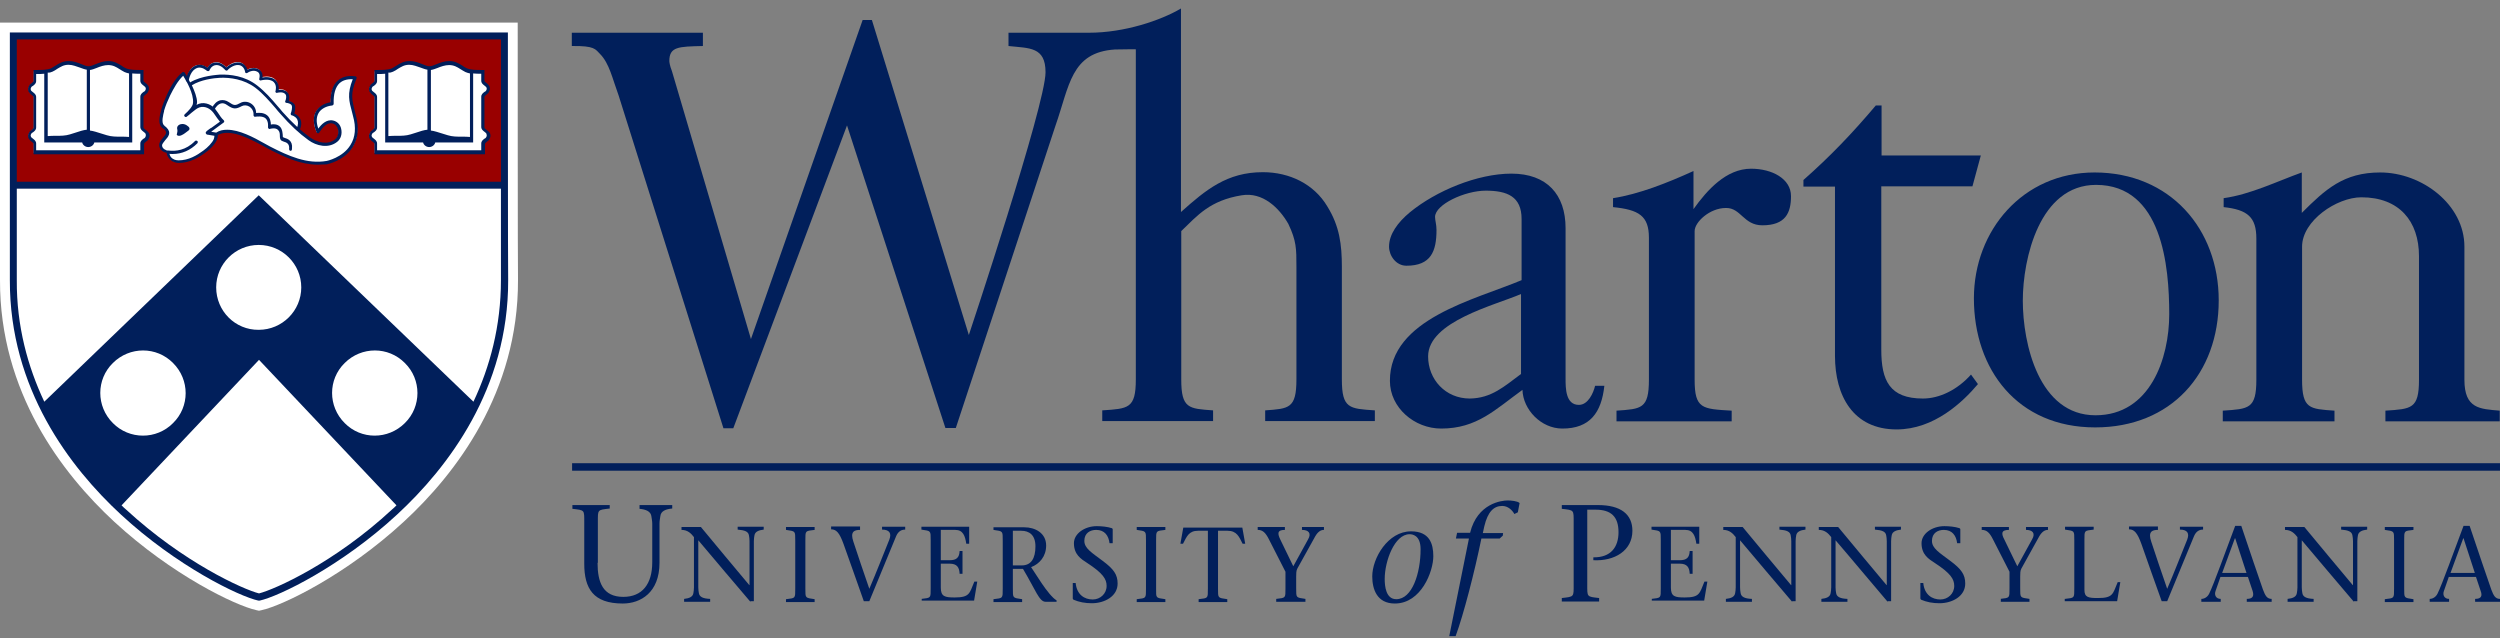
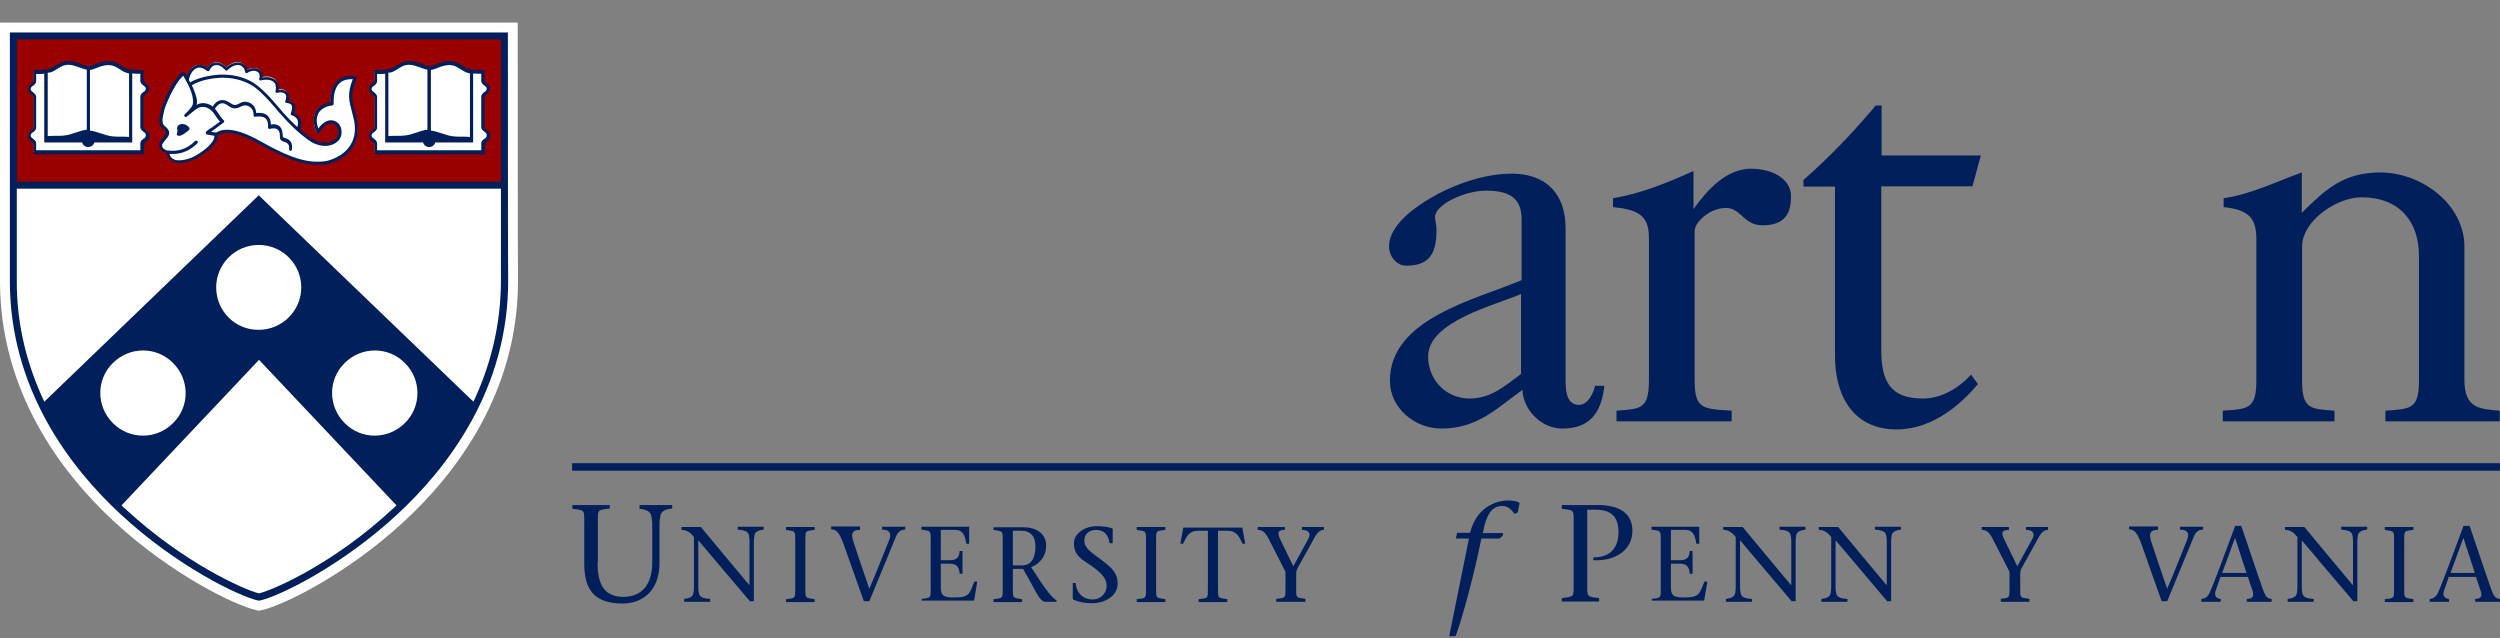
<svg xmlns="http://www.w3.org/2000/svg" width="235" height="60" viewBox="0 0 235 60" fill="none">
  <rect x="0" y="0" width="235" height="60" fill="#808080" stroke="none" />
  <g clip-path="url(#clip0_1001_576)">
    <path d="M234.999 44.247H53.777V43.541H234.999V44.247Z" fill="#011F5B" />
    <path d="M56.171 52.904C56.171 54.722 56.661 56.106 58.592 56.106C60.36 56.106 61.312 54.912 61.312 52.85V49.24C61.312 48.969 61.258 48.752 61.231 48.535C61.176 48.073 60.714 47.883 60.116 47.829V47.476H63.19V47.802C62.564 47.856 62.129 48.046 62.074 48.508C62.047 48.725 61.993 48.942 61.993 49.213V52.904C61.993 55.699 60.224 56.731 58.538 56.731C55.763 56.731 54.92 55.319 54.92 52.986V49.105C54.92 47.91 54.974 47.965 53.805 47.829V47.476H57.314V47.802C56.144 47.938 56.199 47.883 56.199 49.078V52.904H56.171Z" fill="#011F5B" />
    <path d="M70.537 56.568C68.932 54.695 67.272 52.714 65.64 50.787V55.211C65.64 55.428 65.667 55.591 65.695 55.754C65.749 56.106 66.076 56.269 66.755 56.296V56.568H64.307V56.296C64.797 56.242 65.123 56.106 65.178 55.754C65.205 55.591 65.232 55.428 65.232 55.211V50.489C64.96 50.136 64.634 49.81 64.062 49.81V49.539H65.885C67.381 51.357 68.932 53.203 70.428 54.994H70.455V50.869C70.455 50.652 70.428 50.489 70.401 50.326C70.346 49.973 70.02 49.837 69.34 49.783V49.512H71.788V49.783C71.326 49.837 70.972 49.973 70.918 50.326C70.89 50.489 70.863 50.652 70.863 50.869V56.514H70.537V56.568Z" fill="#011F5B" />
    <path d="M75.705 55.319C75.705 56.242 75.678 56.188 76.576 56.324V56.595H73.883V56.324C74.781 56.215 74.753 56.269 74.753 55.319V50.814C74.753 49.892 74.781 49.946 73.883 49.81V49.539H76.576V49.81C75.678 49.919 75.705 49.864 75.705 50.814V55.319Z" fill="#011F5B" />
    <path d="M80.845 49.81C80.301 49.81 79.893 49.973 80.22 50.923C80.6 52.117 81.199 53.827 81.716 55.347C82.368 53.827 82.967 52.28 83.593 50.733C83.838 50.109 83.593 49.783 82.913 49.783V49.512H85.089V49.783C84.79 49.783 84.463 49.892 84.246 50.38C83.402 52.443 82.559 54.478 81.716 56.514H81.199C80.6 54.777 79.893 52.85 79.295 51.14C78.914 50.082 78.615 49.756 78.125 49.756V49.485H80.845V49.81Z" fill="#011F5B" />
    <path d="M86.613 56.296C87.511 56.188 87.484 56.242 87.484 55.292V50.787C87.484 49.864 87.511 49.919 86.613 49.783V49.512H91.102V51.113H90.83C90.721 50.38 90.53 49.81 89.796 49.81H88.436V52.66H89.279C89.905 52.66 90.177 52.416 90.204 51.791H90.476V53.935H90.204C90.177 53.338 89.959 52.986 89.279 52.986H88.436V55.238C88.436 56.079 88.817 56.161 89.742 56.161C91.183 56.161 91.129 55.754 91.591 54.668H91.863L91.564 56.459H86.641V56.296H86.613Z" fill="#011F5B" />
    <path d="M93.387 49.566H96.297C97.304 49.566 98.338 50.109 98.338 51.276C98.338 52.307 97.712 53.013 96.923 53.311L97.902 54.804C98.392 55.536 98.963 56.242 99.317 56.432V56.568H98.283C97.685 56.568 97.358 55.482 96.161 53.474H95.209V55.319C95.209 56.242 95.182 56.188 96.08 56.324V56.595H93.387V56.324C94.284 56.215 94.257 56.269 94.257 55.319V50.814C94.257 49.892 94.284 49.946 93.387 49.81V49.566ZM95.209 53.148H96.052C96.923 53.148 97.331 52.497 97.331 51.357C97.331 50.272 96.733 49.892 95.998 49.892H95.209V53.148Z" fill="#011F5B" />
    <path d="M104.295 51.059C104.213 50.353 103.832 49.81 103.043 49.81C102.472 49.81 101.928 50.109 101.928 50.842C101.928 51.547 102.635 51.954 103.642 52.714C104.703 53.501 105.056 54.017 105.056 54.858C105.056 56.052 103.832 56.704 102.635 56.704C101.982 56.704 101.438 56.595 100.921 56.378C100.894 56.351 100.84 56.324 100.84 56.242V54.804H101.112C101.221 55.917 101.955 56.351 102.717 56.351C103.424 56.351 104.022 55.808 104.022 55.075C104.022 54.424 103.669 53.881 102.173 52.904C101.629 52.551 100.949 52.144 100.949 51.059C100.949 50.163 101.955 49.458 103.098 49.458C103.533 49.458 104.104 49.512 104.512 49.648C104.567 49.675 104.594 49.702 104.594 49.756V51.059H104.295Z" fill="#011F5B" />
    <path d="M108.674 55.319C108.674 56.242 108.62 56.188 109.545 56.324V56.595H106.852V56.324C107.749 56.215 107.722 56.269 107.722 55.319V50.814C107.722 49.892 107.749 49.946 106.852 49.81V49.539H109.545V49.81C108.647 49.919 108.674 49.864 108.674 50.814V55.319Z" fill="#011F5B" />
    <path d="M114.493 55.319C114.493 56.242 114.466 56.188 115.364 56.324V56.595H112.671V56.324C113.568 56.215 113.541 56.269 113.541 55.319V49.892H112.616C111.746 49.892 111.555 50.434 111.202 51.113H110.957L111.229 49.593H116.778L117.05 51.113H116.806C116.479 50.462 116.261 49.892 115.391 49.892H114.493V55.319Z" fill="#011F5B" />
    <path d="M119.964 56.296C120.861 56.188 120.834 56.242 120.834 55.292V53.745L119.284 50.706C118.957 50.054 118.685 49.81 118.223 49.81V49.539H120.78V49.81C120.018 49.81 120.1 50.19 120.344 50.706L121.569 53.23L122.956 50.706C123.309 50.109 122.983 49.81 122.385 49.81V49.539H124.452V49.81C124.18 49.81 123.908 49.946 123.636 50.407L121.949 53.447C121.841 53.637 121.841 53.935 121.841 54.18V55.292C121.841 56.215 121.813 56.161 122.711 56.296V56.568H119.964V56.296Z" fill="#011F5B" />
-     <path d="M128.992 54.18C128.992 52.47 130.461 49.946 132.637 49.946C134.378 49.946 134.732 51.113 134.732 52.28C134.732 53.718 133.589 56.731 131.114 56.731C129.427 56.731 128.992 55.374 128.992 54.18ZM133.535 51.629C133.535 50.272 132.719 50.217 132.501 50.217C131.087 50.217 130.162 52.741 130.162 54.424C130.162 55.102 130.271 56.324 131.25 56.324C132.746 56.324 133.535 53.881 133.535 51.629Z" fill="#011F5B" />
    <path d="M141.263 50.353L140.964 50.624H139.25C138.624 53.718 137.563 57.816 136.829 59.797H136.23L138.08 50.624H136.856L136.965 50.082H138.189C138.869 47.313 141.154 47.042 141.725 47.042C142.025 47.042 142.65 47.096 142.841 47.286L142.677 48.155L142.351 48.318C142.161 47.965 141.753 47.558 141.208 47.558C140.42 47.558 139.848 48.1 139.522 49.484L139.386 50.109H141.29L141.263 50.353Z" fill="#011F5B" />
    <path d="M149.202 54.94C149.202 56.134 149.148 56.079 150.318 56.215V56.541H146.809V56.215C147.978 56.079 147.924 56.134 147.924 54.94V49.105C147.924 47.91 147.978 47.965 146.809 47.829V47.476H150.209C152.358 47.476 153.446 48.345 153.446 49.892C153.446 51.764 151.759 52.768 149.774 52.66V52.389C151.406 52.416 152.14 51.439 152.14 50.027C152.14 48.562 151.433 47.91 149.991 47.91H149.202V54.94Z" fill="#011F5B" />
    <path d="M155.242 56.296C156.14 56.188 156.113 56.242 156.113 55.292V50.787C156.113 49.864 156.14 49.919 155.242 49.783V49.512H159.731V51.113H159.459C159.35 50.38 159.159 49.81 158.425 49.81H157.065V52.66H157.908C158.534 52.66 158.806 52.416 158.833 51.791H159.105V53.935H158.833C158.806 53.338 158.588 52.986 157.908 52.986H157.065V55.238C157.065 56.079 157.446 56.161 158.37 56.161C159.812 56.161 159.758 55.754 160.22 54.668H160.492L160.193 56.459H155.269V56.296H155.242Z" fill="#011F5B" />
    <path d="M168.462 56.568C166.857 54.695 165.198 52.714 163.566 50.787V55.211C163.566 55.428 163.593 55.591 163.62 55.754C163.675 56.106 164.001 56.269 164.681 56.296V56.568H162.233V56.296C162.723 56.242 163.049 56.106 163.104 55.754C163.131 55.591 163.158 55.428 163.158 55.211V50.489C162.886 50.136 162.56 49.81 161.988 49.81V49.539H163.811C165.307 51.357 166.857 53.203 168.354 54.994H168.381V50.869C168.381 50.652 168.354 50.489 168.326 50.326C168.272 49.973 167.946 49.837 167.266 49.783V49.512H169.714V49.783C169.251 49.837 168.898 49.973 168.843 50.326C168.816 50.489 168.789 50.652 168.789 50.869V56.514H168.462V56.568Z" fill="#011F5B" />
    <path d="M177.439 56.568C175.834 54.695 174.202 52.714 172.543 50.787V55.211C172.543 55.428 172.57 55.591 172.597 55.754C172.651 56.106 172.978 56.269 173.658 56.296V56.568H171.21V56.296C171.699 56.242 172.026 56.106 172.08 55.754C172.107 55.591 172.135 55.428 172.135 55.211V50.489C171.863 50.136 171.536 49.81 170.965 49.81V49.539H172.787C174.284 51.357 175.834 53.203 177.33 54.994H177.357V50.869C177.357 50.652 177.33 50.489 177.303 50.326C177.249 49.973 176.922 49.837 176.242 49.783V49.512H178.69V49.783C178.228 49.837 177.874 49.973 177.82 50.326C177.793 50.489 177.765 50.652 177.765 50.869V56.514H177.439V56.568Z" fill="#011F5B" />
-     <path d="M183.97 51.059C183.889 50.353 183.508 49.81 182.719 49.81C182.148 49.81 181.604 50.109 181.604 50.842C181.604 51.547 182.311 51.954 183.317 52.714C184.378 53.501 184.732 54.017 184.732 54.858C184.732 56.052 183.508 56.704 182.311 56.704C181.658 56.704 181.114 56.595 180.597 56.378C180.57 56.351 180.516 56.324 180.516 56.242V54.804H180.788C180.896 55.917 181.631 56.351 182.393 56.351C183.1 56.351 183.698 55.808 183.698 55.075C183.698 54.424 183.345 53.881 181.849 52.904C181.304 52.551 180.624 52.144 180.624 51.059C180.624 50.163 181.631 49.458 182.773 49.458C183.209 49.458 183.78 49.512 184.188 49.648C184.242 49.675 184.27 49.702 184.27 49.756V51.059H183.97Z" fill="#011F5B" />
    <path d="M188.022 56.296C188.92 56.188 188.893 56.242 188.893 55.292V53.745L187.342 50.706C187.016 50.054 186.744 49.81 186.281 49.81V49.539H188.838V49.81C188.077 49.81 188.131 50.19 188.403 50.706L189.627 53.23L191.014 50.706C191.368 50.109 191.042 49.81 190.443 49.81V49.539H192.511V49.81C192.239 49.81 191.967 49.946 191.694 50.407L190.008 53.447C189.899 53.637 189.899 53.935 189.899 54.18V55.292C189.899 56.215 189.872 56.161 190.77 56.296V56.568H188.077V56.296H188.022Z" fill="#011F5B" />
-     <path d="M194.113 56.296C195.011 56.188 194.984 56.242 194.984 55.292V50.787C194.984 49.864 195.011 49.919 194.113 49.783V49.512H196.806V49.783C195.908 49.892 195.936 49.837 195.936 50.787V55.455C195.936 56.161 196.317 56.215 197.214 56.215C198.656 56.215 198.602 55.808 199.064 54.722H199.309L199.01 56.514H194.086V56.296H194.113Z" fill="#011F5B" />
    <path d="M202.845 49.81C202.301 49.81 201.893 49.973 202.22 50.923C202.6 52.117 203.199 53.827 203.716 55.347C204.369 53.827 204.967 52.28 205.593 50.733C205.837 50.109 205.593 49.783 204.913 49.783V49.512H207.089V49.783C206.79 49.783 206.463 49.892 206.246 50.38C205.402 52.443 204.559 54.478 203.716 56.514H203.199C202.573 54.777 201.893 52.85 201.295 51.14C200.914 50.082 200.615 49.756 200.125 49.756V49.485H202.845V49.81Z" fill="#011F5B" />
    <path d="M208.721 54.234L208.259 55.564C208.123 55.944 208.313 56.296 208.748 56.296V56.568H206.926V56.296C207.198 56.296 207.497 56.133 207.66 55.808C208.095 54.939 209.265 51.656 210.108 49.43H210.68C211.36 51.438 212.393 54.532 212.72 55.428C212.937 55.998 213.101 56.296 213.536 56.296V56.568H211.197V56.296C211.822 56.296 211.877 55.971 211.741 55.536L211.305 54.234H208.721ZM211.169 53.854L210.108 50.597H210.081L208.884 53.854H211.169Z" fill="#011F5B" />
    <path d="M221.263 56.568C219.658 54.695 217.999 52.714 216.367 50.787V55.211C216.367 55.428 216.394 55.591 216.421 55.754C216.476 56.106 216.802 56.269 217.482 56.296V56.568H215.034V56.296C215.524 56.242 215.85 56.106 215.904 55.754C215.932 55.591 215.959 55.428 215.959 55.211V50.489C215.687 50.136 215.36 49.81 214.789 49.81V49.539H216.612C218.108 51.357 219.658 53.203 221.154 54.994H221.182V50.869C221.182 50.652 221.154 50.489 221.127 50.326C221.073 49.973 220.746 49.837 220.066 49.783V49.512H222.515V49.783C222.052 49.837 221.698 49.973 221.644 50.326C221.617 50.489 221.59 50.652 221.59 50.869V56.514H221.263V56.568Z" fill="#011F5B" />
    <path d="M225.994 55.319C225.994 56.242 225.967 56.188 226.865 56.324V56.595H224.172V56.324C225.07 56.215 225.042 56.269 225.042 55.319V50.814C225.042 49.892 225.07 49.946 224.172 49.81V49.539H226.865V49.81C225.967 49.919 225.994 49.864 225.994 50.814V55.319Z" fill="#011F5B" />
    <path d="M230.186 54.234L229.724 55.564C229.588 55.944 229.778 56.296 230.213 56.296V56.568H228.391V56.296C228.663 56.296 228.962 56.133 229.125 55.808C229.56 54.939 230.73 51.656 231.573 49.43H232.145C232.825 51.438 233.858 54.532 234.185 55.428C234.402 55.998 234.566 56.296 235.001 56.296V56.568H232.661V56.296C233.287 56.296 233.341 55.971 233.178 55.536L232.743 54.234H230.186ZM232.634 53.854L231.573 50.597H231.546L230.349 53.854H232.634Z" fill="#011F5B" />
    <path d="M48.665 2.127H9.45367e-05C9.45367e-05 2.127 9.45367e-05 26.199 9.45367e-05 26.335C-0.027 36.865 5.821 44.491 10.745 49.05C16.158 54.044 22.116 56.921 24.101 57.355L24.346 57.409L24.591 57.355C26.577 56.921 32.534 54.044 37.947 49.05C42.871 44.518 48.719 36.865 48.692 26.335C48.665 26.037 48.665 2.127 48.665 2.127Z" fill="white" />
    <path d="M45.671 12.277C45.753 12.331 45.807 12.386 45.861 12.467C45.916 12.548 45.943 12.657 45.943 12.738C45.943 12.847 45.916 12.928 45.861 13.01C45.807 13.091 45.725 13.146 45.671 13.2C45.562 13.281 45.453 13.363 45.453 13.498V14.367H40.34H35.225V13.498C35.225 13.363 35.117 13.281 35.008 13.2C34.926 13.146 34.872 13.091 34.817 13.01C34.763 12.928 34.736 12.82 34.736 12.738C34.736 12.63 34.763 12.548 34.817 12.467C34.872 12.386 34.953 12.331 35.008 12.277C35.117 12.196 35.225 12.114 35.225 11.979V9.129C35.225 8.993 35.117 8.912 35.008 8.83C34.926 8.776 34.872 8.722 34.817 8.64C34.763 8.559 34.736 8.45 34.736 8.369C34.736 8.26 34.763 8.179 34.817 8.098C34.872 8.016 34.953 7.962 35.008 7.908C35.117 7.826 35.225 7.745 35.225 7.609V6.714H35.361C35.96 6.714 36.477 6.714 36.858 6.551C36.994 6.496 37.157 6.388 37.293 6.306C37.592 6.116 37.973 5.899 38.49 5.899C38.925 5.899 39.306 6.062 39.659 6.198C39.904 6.306 40.149 6.388 40.312 6.388H40.394C40.557 6.388 40.802 6.306 41.047 6.198C41.4 6.062 41.781 5.899 42.216 5.899C42.733 5.899 43.114 6.116 43.413 6.306C43.549 6.388 43.685 6.496 43.849 6.551C44.202 6.714 44.746 6.714 45.345 6.714H45.481V7.582C45.481 7.718 45.59 7.799 45.698 7.881C45.753 7.935 45.834 7.989 45.889 8.07C45.943 8.152 45.97 8.26 45.97 8.342C45.97 8.45 45.943 8.532 45.889 8.613C45.834 8.695 45.753 8.749 45.698 8.803C45.59 8.885 45.481 8.966 45.481 9.102V11.924C45.453 12.087 45.562 12.168 45.671 12.277ZM33.158 13.742C32.369 14.991 30.846 15.317 30.791 15.317C30.492 15.371 30.193 15.398 29.867 15.398C28.289 15.398 26.82 14.72 25.324 13.932C25.161 13.851 24.97 13.742 24.78 13.634C23.828 13.118 22.495 12.386 21.38 12.386C21.053 12.386 20.754 12.44 20.455 12.603L20.4 12.63V12.684C20.4 12.82 20.373 12.983 20.319 13.091C20.128 13.58 19.557 14.068 19.258 14.285C18.605 14.747 17.789 15.235 16.809 15.235C16.646 15.235 16.51 15.208 16.401 15.181C16.211 15.127 16.075 15.018 15.966 14.855C15.912 14.774 15.857 14.692 15.83 14.611C15.803 14.53 15.776 14.475 15.776 14.394V14.34L15.721 14.312C15.341 14.204 15.096 13.932 15.096 13.634C15.096 13.39 15.259 13.2 15.422 13.01C15.694 12.711 15.912 12.44 15.531 12.087C15.504 12.06 15.449 12.033 15.422 12.006C15.368 11.979 15.313 11.924 15.286 11.87C14.96 11.517 15.15 10.812 15.259 10.377V10.323C15.395 9.862 15.558 9.373 15.83 8.858C16.184 8.152 16.619 7.338 17.218 6.849C17.218 6.849 17.245 6.822 17.272 6.849C17.299 6.849 17.299 6.849 17.299 6.876C17.299 6.904 17.381 6.985 17.462 7.148L17.571 7.311L17.626 7.121C17.789 6.605 18.061 6.279 18.442 6.144C18.85 6.008 19.23 6.198 19.421 6.334L19.503 6.388L19.557 6.306C19.666 6.116 19.911 5.872 20.291 5.845C20.699 5.818 21.053 6.116 21.216 6.279L21.271 6.334L21.325 6.279C21.515 6.116 21.978 5.764 22.468 5.845C22.93 5.899 23.093 6.306 23.148 6.469L23.175 6.578L23.284 6.524C23.501 6.415 23.909 6.279 24.317 6.524C24.562 6.686 24.589 6.958 24.589 7.148V7.256L24.698 7.229C24.997 7.175 25.541 7.148 25.868 7.473C26.113 7.745 26.14 8.07 26.113 8.315L26.085 8.423L26.194 8.396C26.466 8.369 26.793 8.396 26.983 8.695C27.119 8.885 27.065 9.183 27.01 9.319V9.482L27.092 9.509C27.255 9.536 27.5 9.645 27.582 9.862C27.636 10.024 27.609 10.296 27.527 10.594L27.5 10.676L27.582 10.703C27.718 10.757 27.962 10.893 28.071 11.137C28.207 11.381 28.18 11.707 28.044 12.06L28.017 12.114L28.071 12.168C28.398 12.467 28.751 12.738 29.078 12.983C29.758 13.471 30.819 13.742 31.526 13.146C31.798 12.928 31.907 12.521 31.825 12.141C31.744 11.816 31.526 11.571 31.2 11.49C30.655 11.381 30.22 11.897 29.867 12.413C29.867 12.44 29.839 12.44 29.812 12.44C29.785 12.44 29.785 12.413 29.758 12.413C29.431 11.653 29.431 11.002 29.703 10.513C29.948 10.106 30.438 9.807 31.009 9.726H31.091V9.645C31.091 8.722 31.308 8.07 31.744 7.663C32.016 7.419 32.505 7.148 33.321 7.256C33.349 7.256 33.349 7.256 33.349 7.283C33.349 7.311 33.349 7.311 33.349 7.338C32.75 8.803 32.886 9.346 33.212 10.54C33.24 10.649 33.267 10.757 33.294 10.866C33.729 11.979 33.648 12.956 33.158 13.742ZM13.627 12.277C13.709 12.331 13.763 12.386 13.817 12.467C13.872 12.548 13.899 12.657 13.899 12.738C13.899 12.847 13.872 12.928 13.817 13.01C13.763 13.091 13.681 13.146 13.627 13.2C13.518 13.281 13.409 13.363 13.409 13.498V14.367H8.295H3.181V13.498C3.181 13.363 3.072 13.281 2.964 13.2C2.882 13.146 2.828 13.091 2.773 13.01C2.719 12.928 2.692 12.82 2.692 12.738C2.692 12.63 2.719 12.548 2.773 12.467C2.828 12.386 2.909 12.331 2.964 12.277C3.072 12.196 3.181 12.114 3.181 11.979V9.129C3.181 8.993 3.072 8.912 2.964 8.83C2.882 8.776 2.828 8.722 2.773 8.64C2.719 8.559 2.692 8.45 2.692 8.369C2.692 8.26 2.719 8.179 2.773 8.098C2.828 8.016 2.909 7.962 2.964 7.908C3.072 7.826 3.181 7.745 3.181 7.609V6.714H3.317C3.916 6.714 4.433 6.714 4.813 6.551C4.949 6.496 5.113 6.388 5.249 6.306C5.548 6.116 5.929 5.899 6.445 5.899C6.881 5.899 7.262 6.062 7.615 6.198C7.86 6.306 8.105 6.388 8.268 6.388H8.35C8.513 6.388 8.758 6.306 9.002 6.198C9.356 6.062 9.737 5.899 10.172 5.899C10.689 5.899 11.07 6.116 11.369 6.306C11.505 6.388 11.641 6.496 11.804 6.551C12.158 6.714 12.702 6.714 13.3 6.714H13.437V7.582C13.437 7.718 13.545 7.799 13.654 7.881C13.709 7.935 13.79 7.989 13.845 8.07C13.899 8.152 13.926 8.26 13.926 8.342C13.926 8.45 13.899 8.532 13.845 8.613C13.79 8.695 13.709 8.749 13.654 8.803C13.545 8.885 13.437 8.966 13.437 9.102V11.924C13.409 12.087 13.518 12.168 13.627 12.277ZM1.223 3.403C1.223 3.403 1.277 17.46 1.223 17.406H47.439C47.439 10.812 47.439 3.403 47.439 3.403H1.223Z" fill="#990000" />
    <path d="M17.138 11.653C17.302 11.653 17.465 11.707 17.601 11.816C17.655 11.87 17.709 11.897 17.737 11.924C17.846 12.033 17.846 12.196 17.709 12.277C17.601 12.358 17.465 12.467 17.383 12.521C17.193 12.657 16.866 12.874 16.649 12.711C16.54 12.63 16.757 12.467 16.649 12.087C16.621 11.789 16.921 11.653 17.138 11.653Z" fill="#011F5B" />
    <path d="M17.219 7.121C16.702 7.609 16.321 8.315 15.995 8.966C15.75 9.482 15.559 9.943 15.423 10.404V10.459C15.342 10.784 15.151 11.49 15.396 11.761C15.423 11.789 15.478 11.816 15.505 11.87C15.559 11.897 15.587 11.924 15.641 11.979C16.158 12.467 15.804 12.874 15.532 13.173C15.396 13.363 15.233 13.525 15.233 13.661C15.233 14.014 15.668 14.15 15.804 14.177C15.859 14.204 15.913 14.231 15.913 14.312C15.913 14.421 15.94 14.502 15.967 14.584C15.995 14.665 16.022 14.72 16.076 14.774C16.158 14.882 16.294 14.964 16.43 15.018C16.539 15.045 16.648 15.072 16.784 15.072C17.736 15.072 18.497 14.611 19.123 14.15C19.504 13.878 19.966 13.417 20.102 13.064C20.129 12.956 20.157 12.874 20.157 12.765L19.504 12.657C19.504 12.657 19.504 12.657 19.477 12.657C19.395 12.63 19.368 12.576 19.34 12.521C19.313 12.386 19.449 12.304 19.667 12.141C19.748 12.087 19.803 12.033 19.884 12.006C20.238 11.761 20.51 11.544 20.673 11.436C20.483 11.219 20.347 11.002 20.211 10.812C20.102 10.649 20.021 10.54 19.939 10.459C19.613 10.106 19.041 9.889 18.552 10.187C18.361 10.296 18.198 10.459 18.008 10.594C17.872 10.73 17.708 10.839 17.545 10.974C17.491 11.029 17.409 11.002 17.355 10.947C17.3 10.893 17.3 10.812 17.355 10.757C17.382 10.73 17.409 10.703 17.436 10.676C17.654 10.486 18.144 9.997 18.144 9.672C18.225 8.803 17.491 7.555 17.219 7.121ZM21.354 12.196C22.496 12.196 23.829 12.901 24.835 13.471C25.026 13.58 25.216 13.688 25.379 13.77C27.12 14.665 28.861 15.452 30.711 15.127C30.711 15.127 32.207 14.828 32.942 13.634C33.404 12.901 33.486 11.979 33.186 10.92C33.159 10.812 33.132 10.703 33.105 10.594C32.806 9.482 32.615 8.83 33.159 7.446C32.534 7.419 32.153 7.609 31.935 7.799C31.527 8.179 31.337 8.83 31.364 9.753C31.364 9.835 31.309 9.889 31.228 9.916C30.657 9.97 30.167 10.242 29.949 10.621C29.732 11.002 29.704 11.49 29.922 12.087C30.194 11.707 30.684 11.191 31.309 11.327C31.69 11.409 31.989 11.707 32.071 12.114C32.18 12.576 32.044 13.064 31.69 13.335C30.874 13.987 29.732 13.715 28.997 13.173C28.127 12.548 27.256 11.734 26.359 10.703C26.195 10.513 26.032 10.35 25.896 10.16C25.325 9.509 24.727 8.803 24.019 8.26C22.904 7.419 21.598 7.283 20.701 7.311C20.075 7.338 18.851 7.501 18.035 8.016C18.28 8.532 18.524 9.156 18.524 9.617C18.524 9.699 18.497 9.78 18.47 9.862C19.069 9.509 19.776 9.753 20.184 10.187C20.265 10.296 20.374 10.432 20.483 10.594C20.646 10.839 20.809 11.11 21.027 11.3C21.054 11.327 21.081 11.381 21.081 11.409C21.081 11.463 21.054 11.49 21.027 11.517C21.027 11.517 20.646 11.789 20.102 12.196C20.021 12.25 19.966 12.304 19.884 12.358L19.857 12.386L20.32 12.467C20.646 12.25 21 12.196 21.354 12.196ZM29.868 15.479C28.263 15.479 26.794 14.801 25.271 14.014C25.107 13.932 24.917 13.824 24.727 13.715C23.502 13.064 21.68 12.06 20.483 12.684C20.483 12.847 20.456 12.983 20.401 13.118C20.211 13.607 19.613 14.15 19.313 14.34C18.66 14.828 17.817 15.317 16.811 15.317C16.648 15.317 16.512 15.289 16.375 15.235C16.185 15.181 16.022 15.045 15.886 14.882C15.831 14.801 15.777 14.72 15.723 14.611C15.695 14.53 15.668 14.448 15.668 14.367C15.233 14.285 14.961 13.987 14.961 13.634C14.961 13.363 15.151 13.146 15.315 12.956C15.614 12.603 15.723 12.44 15.451 12.168C15.423 12.141 15.396 12.114 15.342 12.087C15.287 12.06 15.233 12.006 15.179 11.951C14.825 11.571 15.015 10.839 15.151 10.377V10.323C15.287 9.862 15.478 9.373 15.723 8.83C16.076 8.098 16.512 7.311 17.137 6.795C17.164 6.768 17.219 6.768 17.246 6.768C17.3 6.768 17.328 6.795 17.355 6.822C17.382 6.849 17.627 7.229 17.872 7.745C18.96 7.093 20.483 7.039 20.673 7.012C21.625 6.985 23.013 7.121 24.183 8.043C24.917 8.613 25.515 9.292 26.087 9.97C26.25 10.133 26.386 10.323 26.549 10.513C27.447 11.517 28.29 12.304 29.16 12.928C29.813 13.39 30.82 13.661 31.5 13.091C31.745 12.901 31.854 12.521 31.772 12.168C31.69 11.87 31.5 11.653 31.228 11.598C30.738 11.49 30.33 11.979 30.004 12.467C29.977 12.521 29.922 12.548 29.868 12.521C29.813 12.521 29.759 12.494 29.759 12.44C29.433 11.653 29.405 10.974 29.704 10.459C29.977 10.024 30.466 9.699 31.065 9.617C31.065 8.668 31.282 7.989 31.745 7.582C32.017 7.338 32.534 7.039 33.404 7.175C33.458 7.175 33.486 7.202 33.513 7.256C33.54 7.283 33.54 7.338 33.513 7.392C32.914 8.83 33.078 9.346 33.377 10.54C33.404 10.649 33.431 10.757 33.458 10.866C33.758 12.033 33.676 13.01 33.159 13.824C32.343 15.127 30.793 15.425 30.711 15.452C30.466 15.452 30.167 15.479 29.868 15.479Z" fill="#011F5B" />
    <path d="M16.239 14.475C16.103 14.475 15.967 14.475 15.804 14.448C15.722 14.448 15.668 14.367 15.668 14.285C15.668 14.204 15.75 14.15 15.831 14.15C16.511 14.231 17.463 14.15 18.334 13.254C18.388 13.2 18.47 13.2 18.551 13.254C18.606 13.308 18.606 13.39 18.551 13.471C17.899 14.123 17.11 14.475 16.239 14.475Z" fill="#011F5B" />
    <path d="M28.019 12.277C27.992 12.277 27.992 12.277 27.965 12.277C27.883 12.25 27.856 12.168 27.883 12.087C28.047 11.734 28.047 11.436 27.938 11.219C27.774 10.92 27.421 10.839 27.421 10.839C27.394 10.839 27.339 10.812 27.339 10.757C27.312 10.73 27.312 10.676 27.339 10.649C27.394 10.513 27.503 10.106 27.421 9.916C27.366 9.753 27.04 9.672 26.931 9.672C26.877 9.672 26.85 9.645 26.822 9.617C26.795 9.59 26.795 9.536 26.822 9.482C26.877 9.373 26.958 9.047 26.85 8.885C26.632 8.559 26.061 8.722 26.061 8.722C26.006 8.749 25.952 8.722 25.925 8.695C25.898 8.668 25.87 8.613 25.898 8.559C25.898 8.559 26.061 8.043 25.734 7.718C25.354 7.338 24.565 7.555 24.537 7.555C24.483 7.582 24.429 7.555 24.401 7.528C24.374 7.501 24.347 7.446 24.374 7.392C24.374 7.365 24.51 6.958 24.238 6.768C23.776 6.469 23.259 6.849 23.259 6.849C23.232 6.876 23.177 6.876 23.123 6.876C23.069 6.849 23.041 6.822 23.041 6.768C23.041 6.741 22.96 6.198 22.47 6.116C21.926 6.035 21.382 6.578 21.382 6.605C21.355 6.632 21.328 6.659 21.273 6.632C21.246 6.632 21.192 6.605 21.164 6.578C21.164 6.578 20.784 6.089 20.321 6.116C19.859 6.144 19.695 6.605 19.695 6.605C19.668 6.659 19.641 6.686 19.587 6.686C19.532 6.686 19.505 6.686 19.451 6.659C19.451 6.659 18.988 6.225 18.526 6.388C17.954 6.605 17.791 7.311 17.737 7.555C17.71 7.636 17.655 7.663 17.574 7.663C17.492 7.636 17.465 7.582 17.465 7.501C17.519 7.229 17.71 6.415 18.444 6.144C18.879 5.981 19.287 6.198 19.505 6.361C19.614 6.171 19.859 5.872 20.294 5.872C20.756 5.845 21.11 6.171 21.273 6.334C21.491 6.144 21.98 5.818 22.497 5.872C22.933 5.927 23.177 6.279 23.259 6.551C23.504 6.442 23.939 6.279 24.374 6.551C24.673 6.741 24.701 7.066 24.673 7.283C24.973 7.229 25.571 7.202 25.925 7.555C26.224 7.853 26.224 8.233 26.197 8.45C26.442 8.423 26.85 8.423 27.094 8.776C27.23 8.993 27.203 9.292 27.149 9.482C27.339 9.536 27.611 9.645 27.72 9.889C27.802 10.133 27.72 10.486 27.666 10.676C27.829 10.73 28.074 10.893 28.21 11.164C28.373 11.463 28.346 11.843 28.155 12.277C28.101 12.25 28.074 12.277 28.019 12.277Z" fill="#011F5B" />
    <path d="M27.312 14.177C27.231 14.177 27.176 14.095 27.176 14.014C27.231 13.498 26.931 13.39 26.659 13.308C26.578 13.281 26.523 13.254 26.469 13.227C26.333 13.146 26.306 12.956 26.306 12.793C26.306 12.603 26.306 12.386 26.142 12.223C25.898 11.951 25.381 12.114 25.381 12.114C25.326 12.142 25.272 12.114 25.245 12.087C25.218 12.06 25.19 12.006 25.19 11.951C25.19 11.951 25.272 11.382 24.946 11.11C24.674 10.893 24.157 10.947 23.994 10.975C23.939 10.975 23.912 10.975 23.885 10.947C23.858 10.92 23.83 10.866 23.83 10.839C23.858 10.486 23.721 10.215 23.449 10.025C23.232 9.889 22.96 9.862 22.742 9.97C22.171 10.269 21.953 10.296 21.328 9.862C21.137 9.726 20.947 9.672 20.756 9.726C20.539 9.78 20.321 9.998 20.158 10.296C20.131 10.35 20.049 10.405 19.968 10.35C19.913 10.323 19.859 10.242 19.913 10.16C20.104 9.78 20.376 9.509 20.702 9.428C20.974 9.373 21.246 9.428 21.491 9.59C22.008 9.943 22.116 9.943 22.606 9.672C22.905 9.509 23.286 9.536 23.585 9.726C23.885 9.916 24.075 10.242 24.075 10.622C24.32 10.595 24.782 10.567 25.109 10.839C25.408 11.083 25.462 11.49 25.462 11.707C25.68 11.653 26.088 11.653 26.333 11.924C26.55 12.169 26.55 12.467 26.578 12.684C26.578 12.766 26.578 12.874 26.605 12.901C26.632 12.901 26.686 12.928 26.741 12.956C27.013 13.037 27.53 13.2 27.448 13.96C27.448 14.123 27.394 14.177 27.312 14.177Z" fill="#011F5B" />
    <path d="M13.708 12.738C13.708 12.793 13.681 12.847 13.654 12.901C13.626 12.956 13.572 13.01 13.49 13.037C13.354 13.146 13.191 13.254 13.191 13.498V14.123H8.295H3.398V13.498C3.398 13.254 3.235 13.146 3.099 13.037C3.045 12.983 2.99 12.956 2.936 12.901C2.909 12.847 2.882 12.793 2.882 12.738C2.882 12.684 2.909 12.63 2.936 12.576C2.963 12.521 3.018 12.467 3.099 12.44C3.235 12.331 3.398 12.223 3.398 11.979V9.129C3.398 8.885 3.235 8.776 3.099 8.668C3.045 8.613 2.99 8.586 2.936 8.532C2.909 8.478 2.882 8.423 2.882 8.369C2.882 8.315 2.909 8.26 2.936 8.206C2.963 8.152 3.018 8.098 3.099 8.071C3.235 7.962 3.398 7.853 3.398 7.609V6.958C3.398 6.958 3.398 6.958 3.426 6.958C3.67 6.958 3.942 6.958 4.16 6.931V13.39H7.724C7.778 13.634 8.023 13.824 8.295 13.824C8.567 13.824 8.812 13.634 8.866 13.39H12.43V6.904C12.674 6.931 12.919 6.931 13.164 6.931H13.191V7.582C13.191 7.826 13.354 7.935 13.49 8.043C13.545 8.098 13.599 8.125 13.654 8.179C13.681 8.233 13.708 8.288 13.708 8.342C13.708 8.396 13.681 8.45 13.654 8.505C13.626 8.559 13.572 8.613 13.49 8.64C13.354 8.749 13.191 8.858 13.191 9.102V11.924C13.191 12.168 13.354 12.277 13.49 12.386C13.545 12.44 13.599 12.467 13.654 12.521C13.708 12.603 13.708 12.657 13.708 12.738ZM4.922 6.741C5.085 6.659 5.248 6.578 5.384 6.469C5.711 6.279 5.983 6.089 6.445 6.089C6.826 6.089 7.207 6.252 7.533 6.361C7.751 6.442 7.968 6.524 8.159 6.551V12.196H8.132C7.86 12.223 7.479 12.331 7.016 12.494C6.88 12.548 6.717 12.576 6.581 12.63C6.146 12.766 5.711 12.766 5.275 12.766C5.003 12.766 4.731 12.766 4.486 12.793V6.822C4.65 6.849 4.786 6.795 4.922 6.741ZM9.084 6.388C9.41 6.252 9.791 6.117 10.172 6.117C10.634 6.117 10.933 6.306 11.233 6.496C11.369 6.578 11.532 6.686 11.695 6.768C11.831 6.822 11.967 6.876 12.13 6.904V12.874C11.886 12.847 11.614 12.847 11.341 12.847C10.906 12.847 10.471 12.847 10.036 12.711C9.9 12.657 9.736 12.63 9.6 12.576C9.165 12.44 8.757 12.304 8.485 12.277C8.485 12.277 8.485 12.277 8.458 12.277V6.578C8.676 6.551 8.866 6.469 9.084 6.388ZM13.681 12.196C13.572 12.114 13.49 12.06 13.49 11.951V9.129C13.49 9.048 13.545 8.993 13.681 8.885C13.762 8.83 13.844 8.776 13.898 8.668C13.953 8.559 14.007 8.45 14.007 8.342C14.007 8.233 13.98 8.098 13.898 8.016C13.844 7.935 13.762 7.853 13.681 7.799C13.572 7.718 13.49 7.663 13.49 7.555V6.578H13.273C12.756 6.578 12.185 6.578 11.831 6.415C11.695 6.361 11.559 6.279 11.423 6.171C11.097 5.981 10.743 5.737 10.172 5.737C9.736 5.737 9.328 5.899 8.975 6.035C8.73 6.144 8.512 6.225 8.349 6.225H8.322H8.295C8.132 6.225 7.914 6.144 7.669 6.035C7.316 5.899 6.907 5.737 6.472 5.737C5.928 5.737 5.547 5.954 5.221 6.171C5.085 6.252 4.949 6.334 4.813 6.415C4.459 6.578 3.888 6.578 3.371 6.578H3.154V7.582C3.154 7.663 3.099 7.718 2.963 7.826C2.882 7.881 2.8 7.935 2.746 8.043C2.691 8.152 2.637 8.26 2.637 8.369C2.637 8.478 2.664 8.613 2.746 8.695C2.8 8.776 2.882 8.858 2.963 8.912C3.072 8.993 3.154 9.048 3.154 9.156V11.979C3.154 12.06 3.099 12.114 2.963 12.223C2.882 12.277 2.8 12.331 2.746 12.44C2.691 12.548 2.637 12.657 2.637 12.766C2.637 12.874 2.664 13.01 2.746 13.091C2.8 13.173 2.882 13.254 2.963 13.308C3.072 13.39 3.154 13.444 3.154 13.553V14.502H8.349H13.545V13.553C13.545 13.471 13.599 13.417 13.735 13.308C13.817 13.254 13.898 13.2 13.953 13.091C14.007 12.983 14.062 12.874 14.062 12.766C14.062 12.657 14.034 12.521 13.953 12.44C13.844 12.304 13.762 12.25 13.681 12.196Z" fill="#011F5B" />
    <path d="M45.755 12.738C45.755 12.793 45.728 12.847 45.7 12.901C45.673 12.956 45.619 13.01 45.537 13.037C45.401 13.146 45.238 13.254 45.238 13.498V14.123H40.342H35.445V13.498C35.445 13.254 35.282 13.146 35.146 13.037C35.092 12.983 35.037 12.956 34.983 12.901C34.956 12.847 34.928 12.793 34.928 12.738C34.928 12.684 34.956 12.63 34.983 12.576C35.01 12.521 35.064 12.467 35.146 12.44C35.282 12.331 35.445 12.223 35.445 11.979V9.129C35.445 8.885 35.282 8.776 35.146 8.668C35.092 8.613 35.037 8.586 34.983 8.532C34.956 8.478 34.928 8.423 34.928 8.369C34.928 8.315 34.956 8.26 34.983 8.206C35.01 8.152 35.064 8.098 35.146 8.071C35.282 7.962 35.445 7.853 35.445 7.609V6.958C35.445 6.958 35.445 6.958 35.472 6.958C35.717 6.958 35.989 6.958 36.207 6.931V13.39H39.77C39.825 13.634 40.07 13.824 40.342 13.824C40.614 13.824 40.858 13.634 40.913 13.39H44.476V6.904C44.721 6.931 44.966 6.931 45.211 6.931H45.238V7.582C45.238 7.826 45.401 7.935 45.537 8.043C45.592 8.098 45.646 8.125 45.7 8.179C45.728 8.233 45.755 8.288 45.755 8.342C45.755 8.396 45.728 8.45 45.7 8.505C45.673 8.559 45.619 8.613 45.537 8.64C45.401 8.749 45.238 8.858 45.238 9.102V11.924C45.238 12.168 45.401 12.277 45.537 12.386C45.592 12.44 45.646 12.467 45.7 12.521C45.728 12.603 45.755 12.657 45.755 12.738ZM36.941 6.741C37.105 6.659 37.268 6.578 37.404 6.469C37.73 6.279 38.002 6.089 38.465 6.089C38.846 6.089 39.226 6.252 39.553 6.361C39.77 6.442 39.988 6.524 40.178 6.551V12.196H40.151C39.879 12.223 39.498 12.331 39.036 12.494C38.9 12.548 38.737 12.576 38.601 12.63C38.166 12.766 37.73 12.766 37.295 12.766C37.023 12.766 36.751 12.766 36.506 12.793V6.822C36.669 6.849 36.805 6.795 36.941 6.741ZM41.13 6.388C41.457 6.252 41.838 6.117 42.219 6.117C42.681 6.117 42.98 6.306 43.279 6.496C43.416 6.578 43.579 6.686 43.742 6.768C43.878 6.822 44.014 6.876 44.177 6.904V12.874C43.932 12.847 43.66 12.847 43.388 12.847C42.953 12.847 42.518 12.847 42.083 12.711C41.947 12.657 41.783 12.63 41.647 12.576C41.212 12.44 40.804 12.304 40.532 12.277C40.532 12.277 40.532 12.277 40.505 12.277V6.578C40.695 6.551 40.913 6.469 41.13 6.388ZM45.728 12.196C45.619 12.114 45.537 12.06 45.537 11.951V9.129C45.537 9.048 45.592 8.993 45.728 8.885C45.809 8.83 45.891 8.776 45.945 8.668C46 8.559 46.054 8.45 46.054 8.342C46.054 8.233 46.027 8.098 45.945 8.016C45.891 7.935 45.809 7.853 45.728 7.799C45.619 7.718 45.537 7.663 45.537 7.555V6.578H45.32C44.803 6.578 44.232 6.578 43.878 6.415C43.742 6.361 43.606 6.279 43.47 6.171C43.144 5.981 42.79 5.737 42.219 5.737C41.783 5.737 41.375 5.899 41.022 6.035C40.777 6.144 40.559 6.225 40.396 6.225H40.369H40.342C40.178 6.225 39.961 6.144 39.716 6.035C39.362 5.899 38.954 5.737 38.519 5.737C37.975 5.737 37.594 5.954 37.268 6.171C37.132 6.252 36.996 6.334 36.86 6.415C36.506 6.578 35.935 6.578 35.418 6.578H35.2V7.582C35.2 7.663 35.146 7.718 35.01 7.826C34.928 7.881 34.847 7.935 34.792 8.043C34.738 8.152 34.684 8.26 34.684 8.369C34.684 8.478 34.711 8.613 34.792 8.695C34.847 8.776 34.928 8.858 35.01 8.912C35.119 8.993 35.2 9.048 35.2 9.156V11.979C35.2 12.06 35.146 12.114 35.01 12.223C34.928 12.277 34.847 12.331 34.792 12.44C34.738 12.548 34.684 12.657 34.684 12.766C34.684 12.874 34.711 13.01 34.792 13.091C34.847 13.173 34.928 13.254 35.01 13.308C35.119 13.39 35.2 13.444 35.2 13.553V14.502H40.396H45.592V13.553C45.592 13.471 45.646 13.417 45.782 13.308C45.864 13.254 45.945 13.2 46 13.091C46.054 12.983 46.108 12.874 46.108 12.766C46.108 12.657 46.081 12.521 46 12.44C45.891 12.304 45.782 12.25 45.728 12.196Z" fill="#011F5B" />
    <path d="M44.504 37.761L24.32 18.356L4.163 37.761C2.612 34.477 1.552 30.65 1.579 26.335C1.579 26.199 1.579 22.291 1.579 17.732H47.088C47.088 22.291 47.088 26.199 47.088 26.335C47.088 30.65 46.054 34.477 44.504 37.761ZM38.057 39.769C36.479 41.343 33.949 41.343 32.399 39.769C30.821 38.195 30.821 35.671 32.399 34.124C33.977 32.55 36.506 32.55 38.057 34.124C39.635 35.671 39.635 38.222 38.057 39.769ZM20.321 27.014C20.321 24.815 22.116 23.024 24.32 23.024C26.523 23.024 28.319 24.815 28.319 27.014C28.319 29.212 26.523 31.003 24.32 31.003C22.116 31.03 20.321 29.239 20.321 27.014ZM36.86 47.883C31.447 52.904 25.843 55.401 24.347 55.781C22.851 55.401 17.247 52.877 11.834 47.883C11.698 47.775 11.562 47.639 11.426 47.503L24.347 33.825L37.268 47.503C37.132 47.639 36.996 47.775 36.86 47.883ZM10.61 39.769C9.032 38.195 9.032 35.671 10.61 34.124C12.188 32.55 14.717 32.55 16.268 34.124C17.846 35.698 17.846 38.222 16.268 39.769C14.717 41.343 12.16 41.343 10.61 39.769ZM47.088 3.701C47.088 5.194 47.088 11.49 47.088 17.081H1.579C1.579 11.49 1.579 5.194 1.579 3.701H47.088ZM47.741 3.05H0.926C0.926 3.05 0.926 26.037 0.926 26.335C0.899 36.539 6.584 43.948 11.371 48.372C16.594 53.203 22.443 56.052 24.293 56.459H24.347H24.401C26.251 56.052 32.1 53.203 37.322 48.372C42.11 43.948 47.795 36.539 47.768 26.335C47.741 26.037 47.741 3.05 47.741 3.05Z" fill="#011F5B" />
    <path d="M142.975 35.155V27.638C140.526 28.696 134.243 30.216 134.243 33.5C134.243 35.671 135.875 37.462 138.16 37.462C140.2 37.435 141.397 36.322 142.975 35.155ZM143.029 26.335V20.582C143.029 18.465 141.669 17.922 139.656 17.922C137.697 17.922 134.895 19.225 134.895 20.392C134.895 20.717 135.031 21.097 135.031 21.613C135.031 23.621 134.515 24.978 132.202 24.978C131.223 24.978 130.57 24.028 130.57 23.187C130.57 22.02 131.386 20.907 132.529 19.957C134.977 17.949 138.867 16.321 142.077 16.321C145.396 16.321 147.164 18.275 147.164 21.45V35.589C147.164 36.485 147.164 38.059 148.415 38.059C149.285 38.059 149.775 36.946 149.938 36.268H150.809C150.537 38.792 149.449 40.285 146.864 40.285C144.851 40.285 143.165 38.493 143.111 36.648C140.554 38.493 138.84 40.285 135.467 40.285C132.964 40.285 130.652 38.331 130.652 35.806C130.625 29.972 138.649 28.18 143.029 26.335Z" fill="#011F5B" />
-     <path d="M190.144 28.262C190.144 32.333 191.667 39.036 196.972 39.036C202.113 39.036 203.908 33.69 203.908 29.537C203.908 25.059 203.256 17.379 197.026 17.379C191.722 17.379 190.144 24.3 190.144 28.262ZM185.547 28.045C185.547 21.667 190.144 16.212 196.89 16.212C203.99 16.212 208.56 21.531 208.56 28.235C208.56 35.101 204.099 40.176 196.945 40.176C189.654 40.176 185.547 34.748 185.547 28.045Z" fill="#011F5B" />
-     <path d="M53.75 4.325V3.077H66.073V4.325C63.788 4.38 62.917 4.38 62.917 5.737C62.917 5.791 62.944 6.144 63.162 6.687L70.588 31.871L81.088 1.883H81.959L91.071 31.491C91.071 31.491 98.28 9.862 98.28 6.795C98.28 4.38 96.757 4.543 94.798 4.325V3.077H102.36C105.679 3.077 109.079 1.937 111.011 0.797V19.93C113.35 17.841 115.336 16.185 118.709 16.185C121.212 16.185 123.524 17.298 124.775 19.415C125.917 21.26 126.135 22.997 126.135 25.06V35.671C126.135 38.412 126.842 38.412 129.236 38.575V39.579H118.927V38.575C121.157 38.412 121.864 38.412 121.864 35.671V25.06C121.864 23.377 121.864 22.644 121.103 21.043C120.232 19.523 118.682 18.031 116.723 18.356C113.731 18.845 112.588 20.229 111.038 21.721V35.671C111.038 38.412 111.745 38.412 114.03 38.575V39.579H103.612V38.575C106.06 38.412 106.767 38.412 106.767 35.671V4.651C106.822 4.597 105.924 4.651 104.809 4.651C100.647 4.922 100.538 8.071 99.205 11.843L89.847 40.23H88.868L79.619 11.789L68.929 40.257H68.004L58.157 8.993C57.558 7.365 57.286 5.981 56.416 5.085C55.953 4.624 55.926 4.298 53.75 4.325Z" fill="#011F5B" />
    <path d="M219.441 39.606V38.602C217.102 38.439 216.395 38.439 216.395 35.698V23.187C216.395 20.744 219.659 18.546 221.971 18.546C225.508 18.546 227.385 20.771 227.385 24.082V35.698C227.385 38.439 226.677 38.439 224.229 38.602V39.606H234.974V38.602C233.124 38.439 231.655 38.439 231.655 35.698V23.187C231.655 19.225 227.657 16.212 223.739 16.212C220.312 16.212 218.598 17.786 216.368 20.012V16.212C214.028 17.053 211.553 18.275 209.023 18.628V19.469C211.281 19.713 212.097 20.419 212.097 22.427V35.698C212.097 38.439 211.39 38.439 208.941 38.602V39.606H219.441Z" fill="#011F5B" />
    <path d="M162.778 39.606V38.602C160.003 38.439 159.296 38.439 159.296 35.698V21.721C159.296 20.88 160.711 19.55 162.234 19.55C163.648 19.523 163.893 21.179 165.661 21.179C167.838 21.179 168.354 20.012 168.354 18.438C168.354 16.809 166.586 15.859 164.6 15.859C162.261 15.859 160.466 17.868 159.187 19.659V16.076C156.739 17.189 154.073 18.248 151.625 18.628V19.469C154.046 19.713 154.998 20.283 154.998 22.346V35.698C154.998 38.439 154.291 38.439 151.951 38.602V39.606H162.778Z" fill="#011F5B" />
    <path d="M185.41 17.515L186.198 14.611H176.868V9.916H176.324C174.148 12.494 172.053 14.693 169.523 16.918V17.542H172.488V33.446C172.488 37.218 174.202 40.366 178.283 40.366C181.792 40.366 184.485 37.815 185.926 36.105L185.274 35.209C183.995 36.648 182.308 37.462 180.758 37.462C177.63 37.462 176.841 35.779 176.841 32.876V17.515H185.41Z" fill="#011F5B" />
  </g>
  <defs>
    <clipPath id="clip0_1001_576">
      <rect width="235" height="59" fill="white" transform="translate(0 0.797)" />
    </clipPath>
  </defs>
</svg>